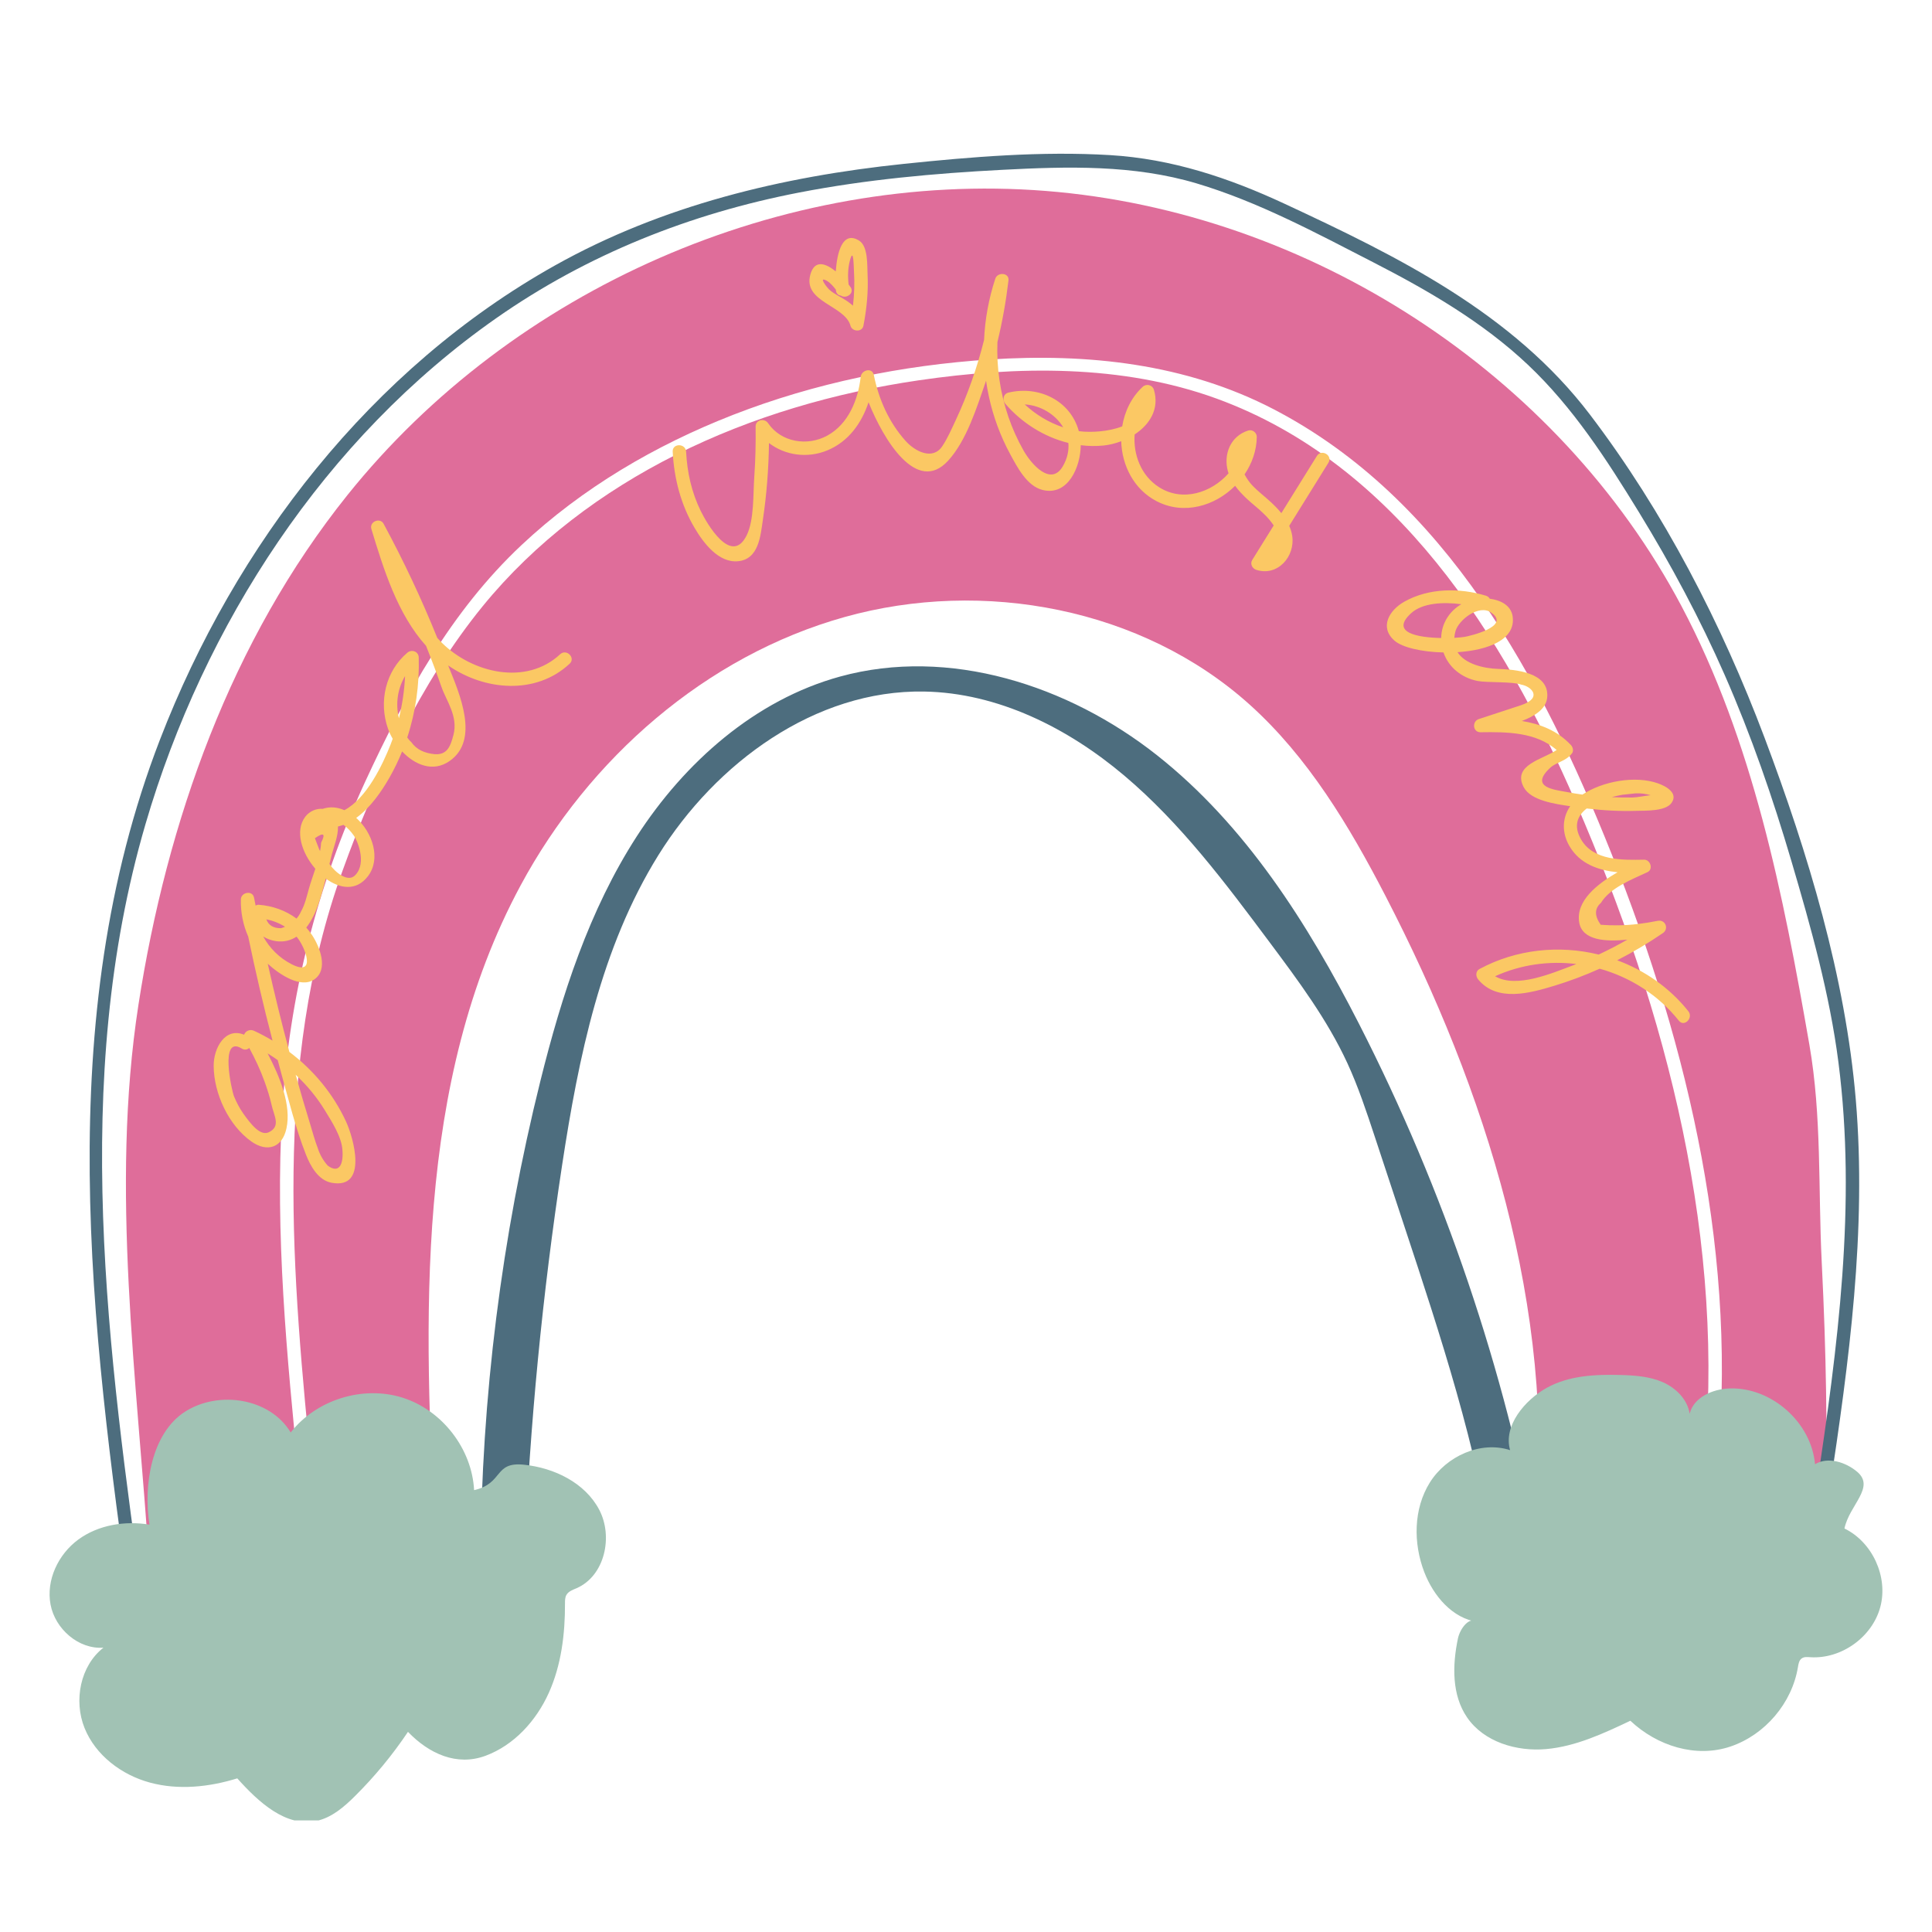
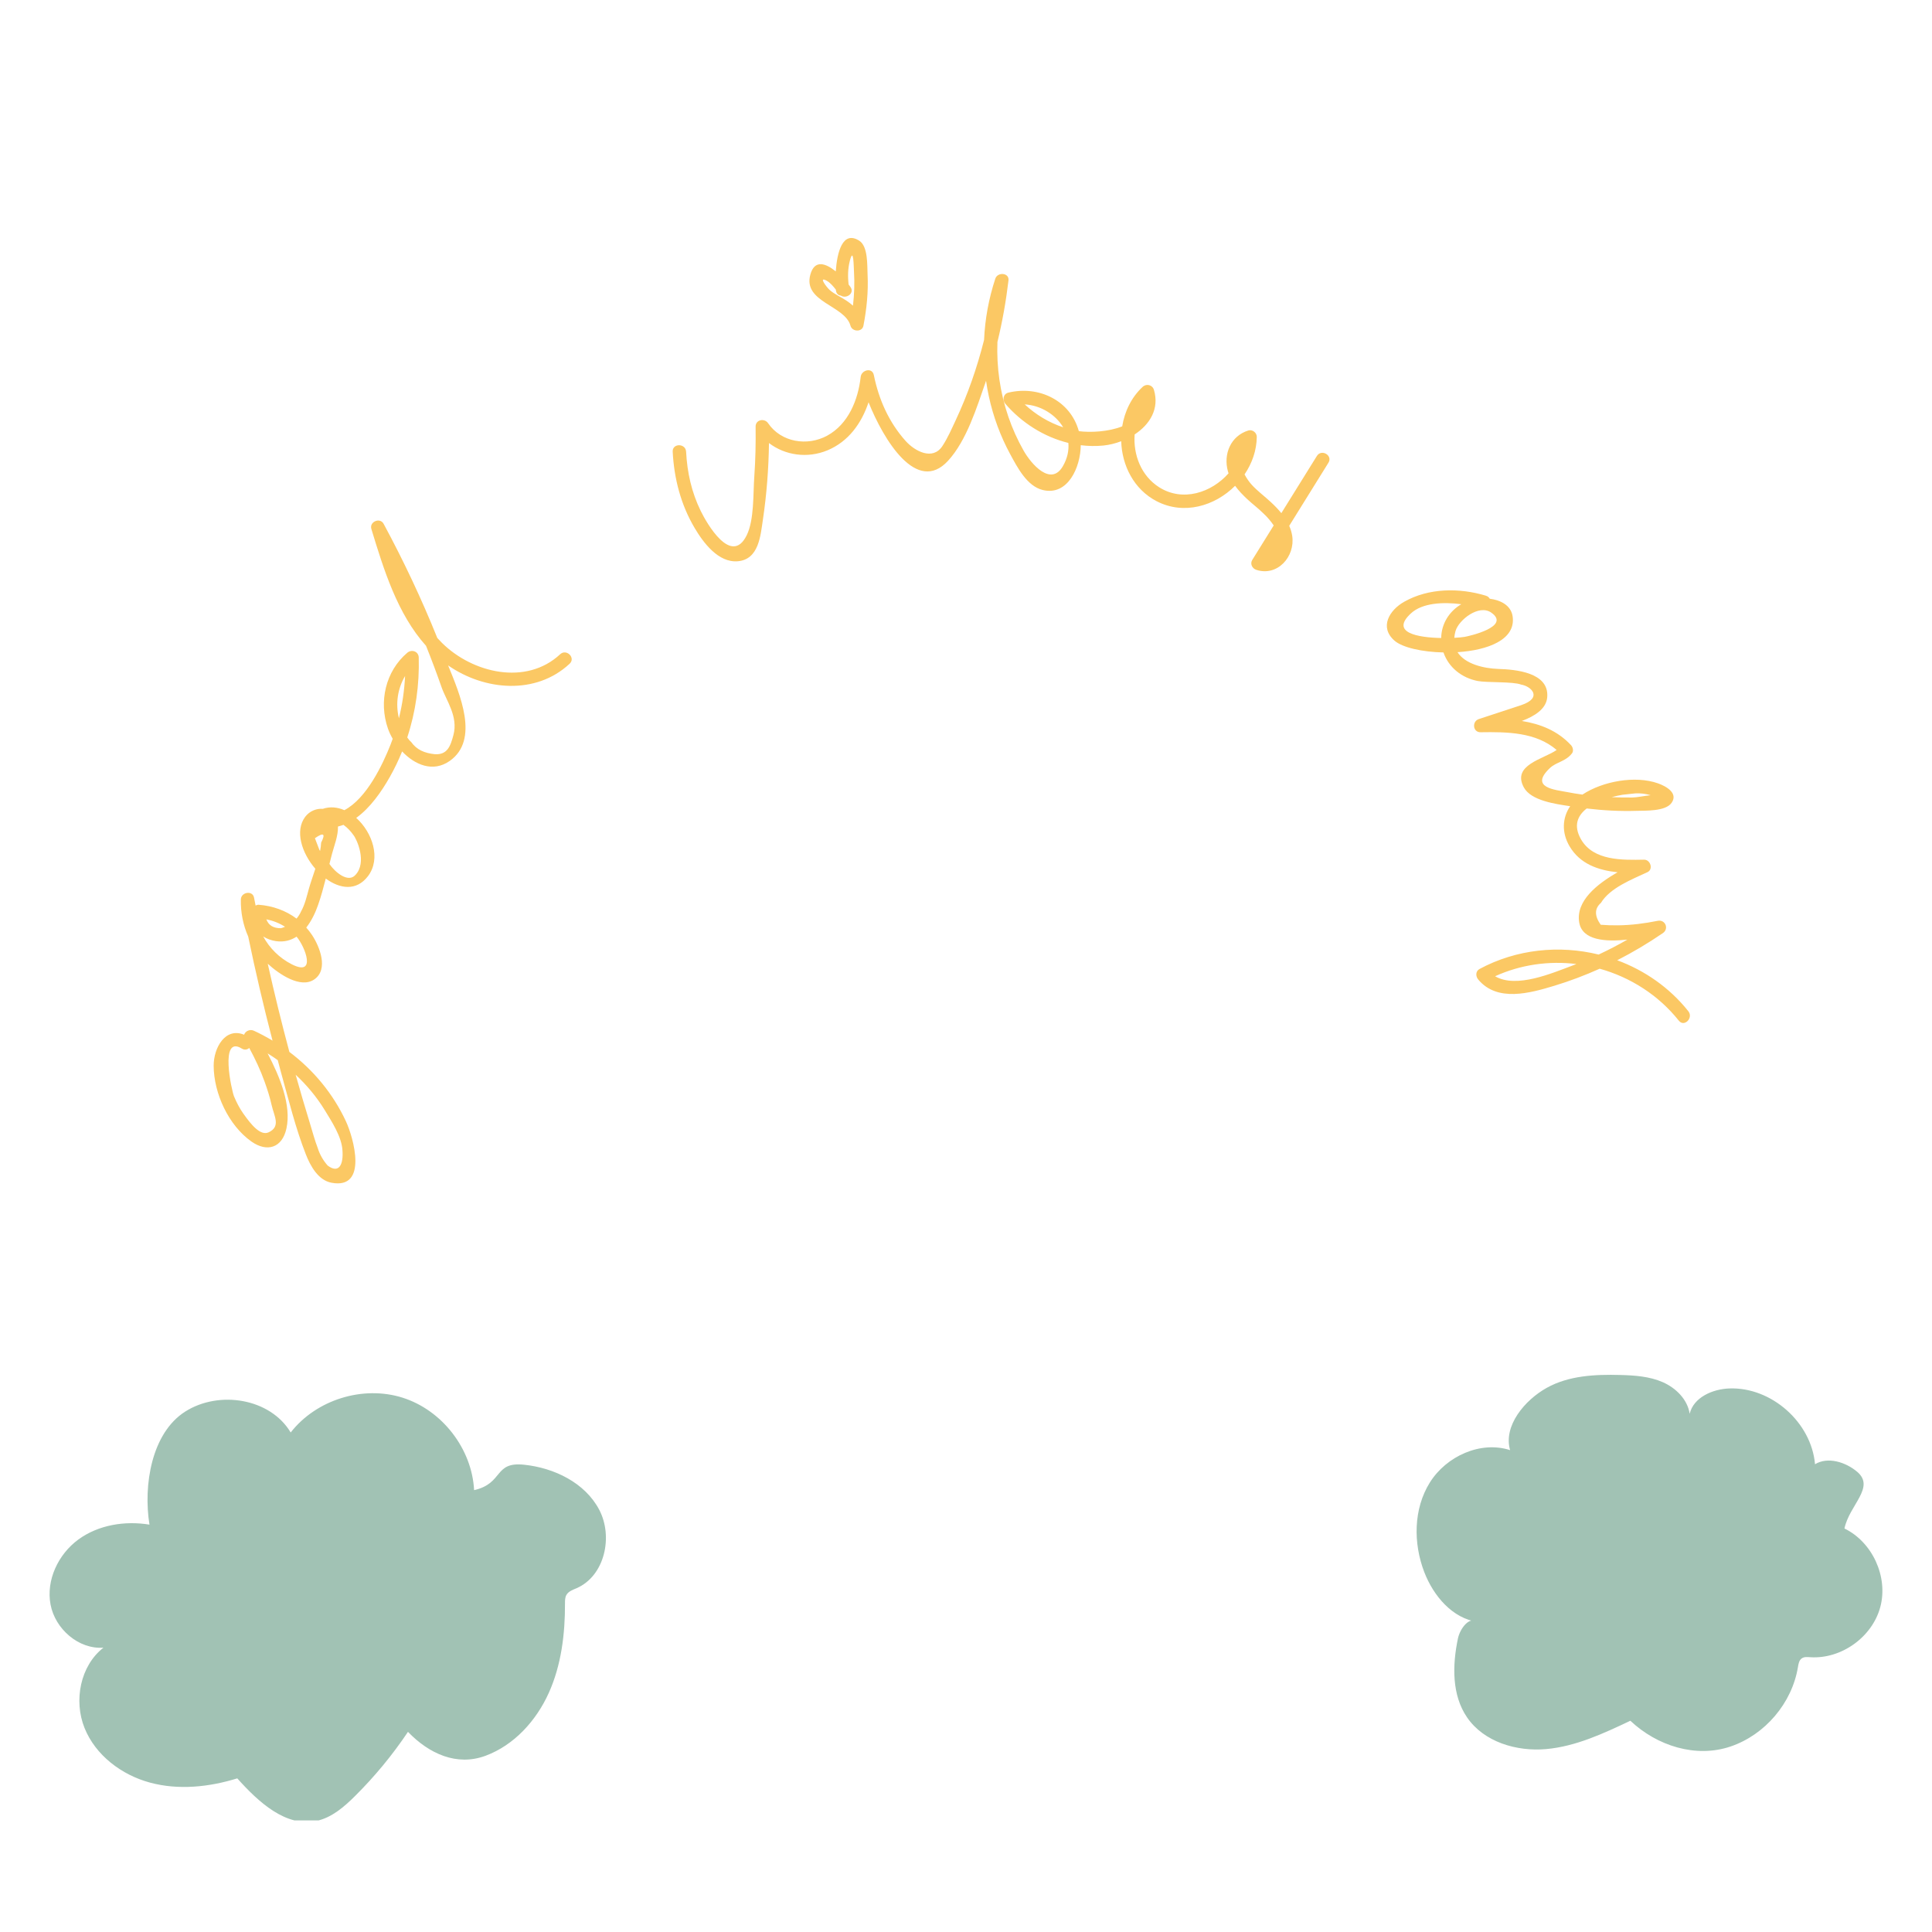
<svg xmlns="http://www.w3.org/2000/svg" width="500" zoomAndPan="magnify" viewBox="0 0 375 375" height="500" preserveAspectRatio="xMidYMid meet" version="1.0">
  <defs>
    <clipPath id="d6476a8e72">
-       <path d="M 17 29.34 L 361 29.34 L 361 315 L 17 315 Z M 17 29.34 " clip-rule="nonzero" />
-     </clipPath>
+       </clipPath>
    <clipPath id="96947b1600">
      <path d="M 9.621 266.77 L 365.371 266.77 L 365.371 353.34 L 9.621 353.34 Z M 9.621 266.77 " clip-rule="nonzero" />
    </clipPath>
  </defs>
  <rect x="-37.5" width="450" fill="#ffffff" y="-37.5" height="450" fill-opacity="1" />
  <rect x="-37.5" width="450" fill="#ffffff" y="-37.5" height="450" fill-opacity="1" />
-   <path fill="#df6d9a" d="M 354.555 292.777 C 339.406 298.852 314.379 296.203 298.062 296.645 C 301.934 254.184 288.508 211.75 268.914 173.883 C 261.895 160.32 253.891 146.949 242.535 136.742 C 221.734 118.047 190.867 112.23 163.934 119.766 C 136.996 127.305 114.301 147.234 101.047 171.863 C 80.449 210.129 82.23 256.055 84.539 299.457 C 66.207 302.602 47.586 304.094 28.988 303.91 C 26.648 267.918 21.352 230.707 26.867 195.059 C 32.379 159.41 44.891 124.219 67.453 96.074 C 99.523 56.074 151.852 33.023 202.965 37.059 C 254.074 41.098 302.387 72.371 326.391 117.676 C 340.281 143.898 346.113 173.539 351.199 202.773 C 353.617 216.68 352.895 230.734 353.59 244.832 C 354.555 264.27 354.555 275.898 354.555 292.777 " fill-opacity="1" fill-rule="nonzero" />
-   <path fill="#ffffff" d="M 60.629 286.832 C 60.793 288.5 58.191 288.484 58.027 286.832 C 55.676 263.242 53.367 239.496 54.773 215.77 C 56.105 193.324 61.469 172.117 70.887 151.715 C 78.664 134.883 87.566 118.629 101.211 105.812 C 113.039 94.707 127.219 86.398 142.289 80.523 C 158.176 74.332 175.109 70.883 192.109 69.777 C 211.074 68.543 230.164 70.566 247.223 79.438 C 280.738 96.875 299.312 131.898 312.758 165.621 C 327.938 203.719 337.512 244.844 333.164 286.016 C 332.992 287.668 330.391 287.68 330.562 286.016 C 335.285 241.262 323.551 196.602 305.871 155.77 C 291.844 123.375 270.914 90.039 236.121 77.359 C 217.789 70.684 197.391 71.035 178.316 73.82 C 162.023 76.203 145.953 80.867 131.215 88.254 C 116.902 95.43 103.84 105.219 93.691 117.664 C 81.625 132.469 72.906 151.207 66.461 169.078 C 52.848 206.859 56.734 247.707 60.629 286.832 " fill-opacity="1" fill-rule="nonzero" />
  <path fill="#fbc864" d="M 305.27 187.395 C 301.332 188.852 294.332 191.926 290.195 189.488 C 295.203 187.211 300.676 186.469 305.973 187.117 C 305.738 187.207 305.504 187.301 305.27 187.395 Z M 282.512 122.492 C 283.148 120.309 287.051 117.242 289.438 118.898 C 293.344 121.605 285.254 123.445 284.281 123.617 C 283.891 123.684 283.172 123.758 282.281 123.801 C 282.312 123.387 282.379 122.957 282.512 122.492 Z M 279.734 123.836 C 275.223 123.75 269.777 122.812 273.867 119.051 C 276.094 116.996 280.148 116.82 283.641 117.277 C 281.316 118.633 279.777 121.039 279.734 123.836 Z M 314.898 154.266 C 315.727 154.176 316.559 154.086 317.391 153.996 C 318.43 153.938 319.422 154.07 320.387 154.348 C 319.191 154.465 317.82 154.781 316.828 154.797 C 315.496 154.816 314.16 154.785 312.82 154.727 C 313.562 154.527 314.266 154.375 314.898 154.266 Z M 327.703 196.277 C 324.047 191.684 319.219 188.352 313.898 186.387 C 316.961 184.82 319.922 183.062 322.77 181.109 C 323.992 180.266 323.234 178.438 321.766 178.73 C 319.188 179.246 316.605 179.582 313.977 179.605 C 312.879 179.613 311.789 179.582 310.699 179.496 C 309.469 177.762 309.48 176.348 310.738 175.25 C 312.531 172.305 316.773 170.688 319.766 169.289 C 320.961 168.727 320.34 166.84 319.109 166.863 C 314.945 166.938 309.289 167.105 306.879 162.922 C 305.34 160.242 306.215 158.301 307.977 156.926 C 311.188 157.309 314.43 157.484 317.652 157.383 C 319.352 157.328 323.258 157.516 324.438 155.852 C 325.812 153.922 323.344 152.59 321.812 152.047 C 317.418 150.488 311.094 151.621 307.148 154.23 C 306.16 154.094 305.176 153.938 304.203 153.746 C 301.91 153.297 296.77 152.91 300.844 149.07 C 302.105 147.883 303.922 147.812 305.133 146.207 C 305.48 145.742 305.289 145.02 304.93 144.633 C 302.301 141.809 298.953 140.516 295.387 139.941 C 297.953 138.973 300.129 137.574 300.316 135.328 C 300.727 130.473 294.059 129.945 290.844 129.84 C 287.98 129.746 284.367 128.891 282.902 126.586 C 288.758 126.215 294.254 124.176 293.602 119.645 C 293.289 117.492 291.266 116.484 289.156 116.211 C 289.016 115.953 288.773 115.734 288.414 115.625 C 283.285 114.074 277.336 114.098 272.551 116.801 C 269.672 118.43 267.684 121.727 270.664 124.344 C 272.199 125.695 276.055 126.555 280.18 126.641 C 281.168 129.527 283.691 131.566 286.812 132.18 C 288.586 132.527 293.727 132.266 295.262 132.883 C 297.266 133.215 299.469 135.449 295.277 136.863 C 294.363 137.164 293.445 137.465 292.527 137.77 C 290.695 138.371 288.863 138.973 287.031 139.574 C 285.68 140.02 285.855 142.152 287.379 142.129 C 292.535 142.051 298.113 142.098 302.145 145.57 C 299.586 147.363 293.406 148.461 295.777 152.836 C 297.18 155.422 301.949 156.062 304.773 156.484 C 303.223 158.738 303.098 161.609 304.633 164.234 C 306.668 167.711 310.246 168.922 313.977 169.309 C 310.008 171.57 305.805 174.887 306.527 179.066 C 307.129 182.539 311.652 182.832 315.875 182.379 C 314.055 183.426 312.195 184.391 310.297 185.277 C 302.648 183.402 294.34 184.227 287.18 188.078 C 286.383 188.504 286.406 189.504 286.918 190.117 C 290.609 194.559 296.973 192.766 301.711 191.332 C 304.719 190.418 307.648 189.309 310.5 188.027 C 316.434 189.684 321.887 193.121 325.863 198.117 C 326.906 199.426 328.738 197.574 327.703 196.277 Z M 160.52 54.523 C 161.133 54.875 161.742 55.57 162.238 56.219 C 162.246 56.301 162.254 56.371 162.266 56.438 C 162.355 57.035 162.746 57.324 163.191 57.367 C 164.254 58.078 165.945 56.922 165.078 55.707 C 164.98 55.566 164.859 55.406 164.719 55.234 C 164.535 53.688 164.566 52.109 164.961 50.59 C 165.695 47.797 165.691 51.688 165.758 52.73 C 165.898 54.945 165.812 57.145 165.562 59.332 C 165.172 58.984 164.742 58.652 164.277 58.344 C 163.211 57.629 161.973 57.121 161.008 56.258 C 160.477 55.777 158.707 53.488 160.52 54.523 Z M 165.078 63.227 C 165.398 64.41 167.34 64.52 167.59 63.227 C 168.227 59.938 168.559 56.621 168.395 53.266 C 168.309 51.543 168.516 47.82 166.777 46.719 C 163.52 44.66 162.465 49.062 162.223 52.68 C 160.316 51.129 158.105 50.285 157.281 53.324 C 155.828 58.652 164.023 59.273 165.078 63.227 Z M 198.895 78.496 C 201.973 78.668 204.875 80.434 206.363 82.941 C 203.562 82.016 201.062 80.488 198.895 78.496 Z M 255.605 88.504 C 253.305 92.203 251.004 95.902 248.707 99.602 C 248.082 98.824 247.371 98.109 246.656 97.445 C 245.461 96.336 244.137 95.355 243.02 94.16 C 242.539 93.645 242.004 92.906 241.566 92.082 C 243.02 89.945 243.906 87.438 243.941 84.809 C 243.953 83.984 243.098 83.309 242.297 83.559 C 238.887 84.613 237.395 88.133 238.348 91.523 C 238.375 91.641 238.426 91.754 238.461 91.871 C 235.145 95.633 229.562 97.473 224.988 94.574 C 221.5 92.363 219.938 88.266 220.234 84.324 C 223.145 82.41 225.09 79.379 223.973 75.656 C 223.68 74.695 222.52 74.414 221.797 75.082 C 219.59 77.125 218.293 79.867 217.82 82.758 C 215.148 83.809 211.699 83.984 209.402 83.688 C 207.77 77.738 201.629 74.785 195.715 76.211 C 194.703 76.453 194.531 77.68 195.141 78.383 C 198.312 82.059 202.645 84.816 207.367 85.973 C 207.5 87.41 207.195 88.953 206.297 90.5 C 203.977 94.492 200.148 90.066 198.672 87.449 C 197.492 85.367 196.508 83.18 195.73 80.918 C 194.109 76.191 193.414 71.273 193.602 66.375 C 194.562 62.449 195.266 58.461 195.746 54.43 C 195.926 52.91 193.625 52.762 193.191 54.082 C 191.914 57.961 191.184 61.957 191.008 65.98 C 189.664 71.328 187.848 76.551 185.504 81.559 C 184.719 83.238 183.945 85.02 182.922 86.574 C 181.055 89.422 177.598 87.629 175.754 85.559 C 172.52 81.934 170.57 77.527 169.613 72.805 C 169.301 71.25 167.211 71.805 167.059 73.148 C 166.566 77.586 164.68 82.312 160.555 84.562 C 156.695 86.668 151.613 85.852 149.086 82.141 C 148.395 81.121 146.648 81.438 146.664 82.801 C 146.703 86.031 146.641 89.25 146.41 92.477 C 146.164 95.855 146.414 100.887 144.934 103.898 C 141.969 109.922 137.195 101.602 136.023 99.203 C 134.234 95.547 133.383 91.727 133.172 87.672 C 133.086 86.008 130.484 85.996 130.57 87.672 C 130.84 92.902 132.148 97.953 134.832 102.488 C 136.504 105.312 139.422 109.273 143.219 108.938 C 147.289 108.578 147.613 104 148.082 100.836 C 148.816 95.914 149.188 90.965 149.258 85.996 C 152.414 88.406 156.734 89.008 160.594 87.414 C 164.707 85.711 167.242 82.121 168.586 78.082 C 171.508 85.387 177.961 96.031 184.012 89.441 C 187.625 85.508 189.602 79.055 191.332 74.086 C 191.355 74.023 191.371 73.961 191.391 73.898 C 191.539 74.934 191.723 75.969 191.949 77.004 C 192.793 80.887 194.188 84.672 196.086 88.168 C 197.457 90.688 199.324 94.359 202.391 95.109 C 207.277 96.301 209.738 90.68 209.773 86.414 C 211.227 86.594 212.703 86.625 214.188 86.477 C 215.324 86.363 216.492 86.07 217.625 85.641 C 217.77 90.363 220.094 95.012 224.52 97.293 C 229.812 100.023 235.82 98.211 239.734 94.293 C 240.406 95.227 241.223 96.07 242.055 96.852 C 243.102 97.832 244.258 98.688 245.273 99.699 C 246.012 100.383 246.652 101.152 247.227 101.984 C 245.836 104.219 244.449 106.457 243.059 108.691 C 242.594 109.434 243.059 110.348 243.836 110.602 C 247.941 111.953 251.418 108.047 250.82 104.027 C 250.715 103.336 250.512 102.684 250.238 102.062 C 252.777 97.98 255.312 93.898 257.848 89.816 C 258.738 88.391 256.488 87.082 255.605 88.504 Z M 77.43 139.414 C 76.742 136.594 77.172 133.656 78.625 131.219 C 78.488 133.988 78.098 136.73 77.43 139.414 Z M 68.984 169.832 C 67.562 171.426 65.012 169.281 63.941 167.695 C 64.105 167.039 64.27 166.387 64.441 165.738 C 64.844 164.215 65.656 162.215 65.602 160.426 C 65.961 160.34 66.316 160.23 66.664 160.102 C 67.453 160.66 68.137 161.414 68.609 162.098 C 69.227 162.836 71.309 167.379 68.984 169.832 Z M 62.332 163.547 C 62.309 164.074 62.23 164.617 62.129 165.172 C 62.082 165.09 62.027 165.02 61.984 164.938 C 61.699 164.188 61.41 163.441 61.125 162.695 C 62.824 161.516 63.223 161.801 62.332 163.547 Z M 56.621 187.164 C 54.199 185.926 52.324 184.027 51.086 181.766 C 51.801 182.227 52.648 182.539 53.578 182.676 C 55.137 182.895 56.449 182.527 57.562 181.805 C 59.27 183.812 61.477 189.637 56.621 187.164 Z M 55.324 179.887 C 55.078 179.988 54.824 180.086 54.555 180.164 C 53.07 180.188 52.121 179.605 51.699 178.438 C 53 178.703 54.219 179.18 55.324 179.887 Z M 63.035 215.477 C 64.387 217.684 66.32 220.645 66.469 223.266 C 66.68 225.883 65.879 227.922 63.609 226.242 C 62.723 225.246 62.078 224.113 61.676 222.844 C 61.078 221.293 60.652 219.648 60.164 218.062 C 59.195 214.922 58.273 211.77 57.387 208.609 C 59.547 210.621 61.457 212.902 63.035 215.477 Z M 52.711 214.453 C 53.188 216.613 54.562 218.625 52.172 219.77 C 50.555 220.539 48.754 218.305 47.223 216.141 C 46.488 215.098 45.914 213.98 45.422 212.801 C 44.98 211.75 42.547 200.801 46.934 203.527 C 47.484 203.867 48.012 203.742 48.379 203.406 C 49.527 205.527 50.551 207.699 51.367 209.977 C 51.887 211.426 52.379 212.949 52.711 214.453 Z M 108.723 126.992 C 102.125 133.141 91.703 130.645 85.785 124.781 C 85.469 124.469 85.176 124.152 84.879 123.828 C 81.828 116.25 78.34 108.863 74.461 101.672 C 73.766 100.375 71.652 101.258 72.082 102.672 C 74.453 110.469 77.117 119.152 82.695 125.355 C 83.762 128.02 84.77 130.703 85.719 133.414 C 86.617 135.988 88.969 139.059 88.012 142.66 C 87.426 144.895 86.793 146.531 84.414 146.391 C 82.379 146.191 80.855 145.512 79.809 144.02 C 79.52 143.777 79.277 143.469 79.047 143.141 C 80.688 138.16 81.418 132.906 81.277 127.617 C 81.246 126.43 79.902 125.977 79.059 126.695 C 74.824 130.289 73.484 136.199 75.297 141.41 C 75.527 142.07 75.84 142.738 76.223 143.398 C 76.082 143.777 75.953 144.164 75.801 144.543 C 74.289 148.352 71.195 154.965 66.84 157.254 C 65.496 156.664 64.051 156.516 62.645 156.996 C 61.406 156.895 60.078 157.438 59.246 158.535 C 57.176 161.277 58.578 165.59 61.207 168.629 C 60.762 169.988 60.285 171.32 59.945 172.535 C 59.543 173.969 59.188 175.582 58.441 176.895 C 58.211 177.418 57.91 177.883 57.555 178.297 C 55.461 176.727 52.934 175.824 50.207 175.613 C 50.004 175.598 49.801 175.668 49.613 175.773 C 49.512 175.262 49.406 174.746 49.309 174.234 C 49.027 172.754 46.785 173.156 46.75 174.578 C 46.695 177.094 47.184 179.543 48.176 181.781 C 49.578 188.555 51.152 195.293 52.898 201.984 C 51.73 201.285 50.531 200.641 49.285 200.066 C 48.5 199.703 47.613 200.137 47.383 200.84 C 43.73 199.332 41.453 203.383 41.473 206.883 C 41.504 212.25 44.367 218.438 48.801 221.57 C 51.848 223.719 54.781 222.797 55.598 219.039 C 56.582 214.531 54.332 209.012 51.941 204.461 C 52.613 204.871 53.266 205.312 53.906 205.77 C 54.141 206.617 54.352 207.469 54.59 208.32 C 56.051 213.559 57.375 219 59.367 224.066 C 60.242 226.305 61.758 229.094 64.363 229.574 C 71.504 230.895 68.609 220.777 67.137 217.629 C 64.641 212.27 60.832 207.688 56.168 204.18 C 54.645 198.504 53.246 192.797 51.969 187.062 C 54.219 189.129 58.359 191.922 61 190.105 C 63.824 188.164 62.047 183.746 60.59 181.523 C 60.242 180.988 59.852 180.508 59.445 180.043 C 60.469 178.742 61.227 177.137 61.758 175.602 C 62.332 173.949 62.797 172.242 63.234 170.527 C 65.938 172.523 69.172 173.02 71.418 170.07 C 74.012 166.668 72.289 161.566 69.141 158.754 C 71.871 156.797 74.047 153.656 75.641 150.848 C 76.562 149.23 77.359 147.559 78.051 145.852 C 80.52 148.461 84.043 149.977 87.289 147.699 C 93.117 143.598 89.258 134.75 86.977 129.152 C 86.98 129.152 86.98 129.156 86.984 129.16 C 94.039 134.059 103.996 134.949 110.562 128.832 C 111.793 127.688 109.949 125.852 108.723 126.992 " fill-opacity="1" fill-rule="nonzero" />
  <g clip-path="url(#d6476a8e72)">
    <path fill="#4d6d7e" d="M 298.598 301.406 C 292.055 265.742 280.293 231.043 263.797 198.754 C 253.82 179.23 241.773 160.188 224.574 146.59 C 207.371 132.992 184.195 125.512 163.051 131.32 C 146.566 135.848 132.902 147.949 123.617 162.305 C 114.34 176.656 109.02 193.203 104.895 209.789 C 97.352 240.086 93.441 271.285 93.273 302.508 C 96.074 302.273 98.973 302.23 101.773 301.996 C 102.832 276.586 105.281 251.234 109.113 226.094 C 112.297 205.215 116.633 183.949 127.777 166.008 C 138.926 148.066 158.23 133.875 179.348 134.227 C 193.684 134.465 207.277 141.297 218.227 150.547 C 229.18 159.801 237.855 171.395 246.426 182.887 C 251.996 190.352 257.609 197.887 261.516 206.34 C 263.641 210.949 265.238 215.777 266.832 220.594 C 268.746 226.402 270.664 232.203 272.582 238.008 C 279.648 259.383 286.742 280.895 290.012 303.168 C 292.957 303.203 295.652 301.367 298.598 301.406 Z M 28.004 312.902 C 28.234 314.543 25.723 315.246 25.492 313.594 C 17.609 257.152 9.98 198.18 31.043 143.578 C 45.645 105.719 72.016 71.516 107.738 51.512 C 128.566 39.848 151.777 34.277 175.383 31.812 C 188.574 30.438 202.176 29.309 215.438 30.105 C 227.438 30.824 238.5 34.508 249.328 39.547 C 271.352 49.797 293.582 60.719 308.605 80.469 C 322.949 99.32 334.18 121.09 342.508 143.215 C 350.926 165.59 358.199 189.57 360.211 213.473 C 362.352 238.887 358.891 264.375 355.086 289.461 C 354.836 291.113 352.332 290.406 352.578 288.77 C 356.707 261.535 360.383 233.723 356.84 206.203 C 355.133 192.926 351.488 179.949 347.711 167.137 C 344.094 154.867 339.914 142.746 334.77 131.031 C 329.973 120.105 324.348 109.594 318.117 99.422 C 311.875 89.227 305.309 79.051 296.559 70.793 C 287.773 62.5 277.227 56.398 266.543 50.91 C 255.496 45.234 244.215 39.16 232.277 35.602 C 220 31.945 207.234 32.301 194.578 32.961 C 181.359 33.645 168.133 34.848 155.125 37.367 C 133.973 41.461 114.035 49.363 96.355 61.734 C 63.023 85.055 39.574 121.203 28.238 159.965 C 13.664 209.793 20.957 262.469 28.004 312.902 " fill-opacity="1" fill-rule="nonzero" />
  </g>
  <g clip-path="url(#96947b1600)">
    <path fill="#a1c2b4" d="M 360.496 285.691 C 358.281 283.797 354.773 282.684 352.293 284.207 C 351.59 276.09 343.852 269.223 335.707 269.496 C 332.418 269.605 328.73 271.215 327.965 274.41 C 327.551 271.641 325.309 269.41 322.746 268.281 C 320.176 267.156 317.312 266.957 314.512 266.883 C 309.617 266.75 304.496 266.996 300.219 269.379 C 295.941 271.766 291.75 276.766 293.109 281.469 C 287.371 279.617 280.734 282.641 277.535 287.75 C 274.34 292.863 274.289 299.535 276.457 305.16 C 278.246 309.789 281.922 314.133 286.836 314.832 C 285.242 313.605 283.395 316.074 282.98 318.043 C 281.898 323.215 281.773 328.996 284.762 333.352 C 288.027 338.121 294.355 340.008 300.113 339.496 C 305.867 338.98 311.23 336.469 316.453 333.996 C 321.605 338.867 329.141 341.27 335.859 339.008 C 342.574 336.75 347.82 330.59 348.977 323.594 C 349.078 322.965 349.195 322.258 349.719 321.891 C 350.18 321.562 350.797 321.625 351.359 321.664 C 357.398 322.066 363.414 317.754 364.969 311.906 C 366.523 306.062 363.445 299.328 358.008 296.68 C 358.945 292.141 364.02 288.703 360.496 285.691 Z M 101.684 284.297 C 107.566 284.902 113.551 287.801 116.305 293.035 C 119.059 298.273 117.371 305.863 111.957 308.25 C 111.207 308.578 110.348 308.859 109.945 309.57 C 109.66 310.062 109.664 310.66 109.664 311.23 C 109.684 317.156 108.953 323.188 106.52 328.59 C 104.086 333.996 99.793 338.738 94.234 340.797 C 88.676 342.855 83.297 340.422 79.188 336.152 C 76.176 340.645 72.715 344.84 68.875 348.645 C 66.766 350.738 64.398 352.785 61.496 353.426 C 55.508 354.742 50.145 349.754 46.055 345.18 C 40.586 346.871 34.656 347.496 29.129 346.008 C 23.602 344.52 18.543 340.707 16.406 335.395 C 14.273 330.082 15.57 323.34 20.078 319.812 C 15.262 320.164 10.715 316.195 9.812 311.453 C 8.91 306.707 11.309 301.68 15.203 298.824 C 19.098 295.973 24.246 295.145 29.012 295.93 C 27.777 288.281 29.422 278.105 35.977 273.969 C 42.523 269.828 52.449 271.395 56.422 278.043 C 61.375 271.688 70.422 268.863 78.113 271.281 C 85.801 273.695 91.605 281.191 92.023 289.238 C 97.793 287.914 95.797 283.691 101.684 284.297 " fill-opacity="1" fill-rule="nonzero" />
  </g>
</svg>